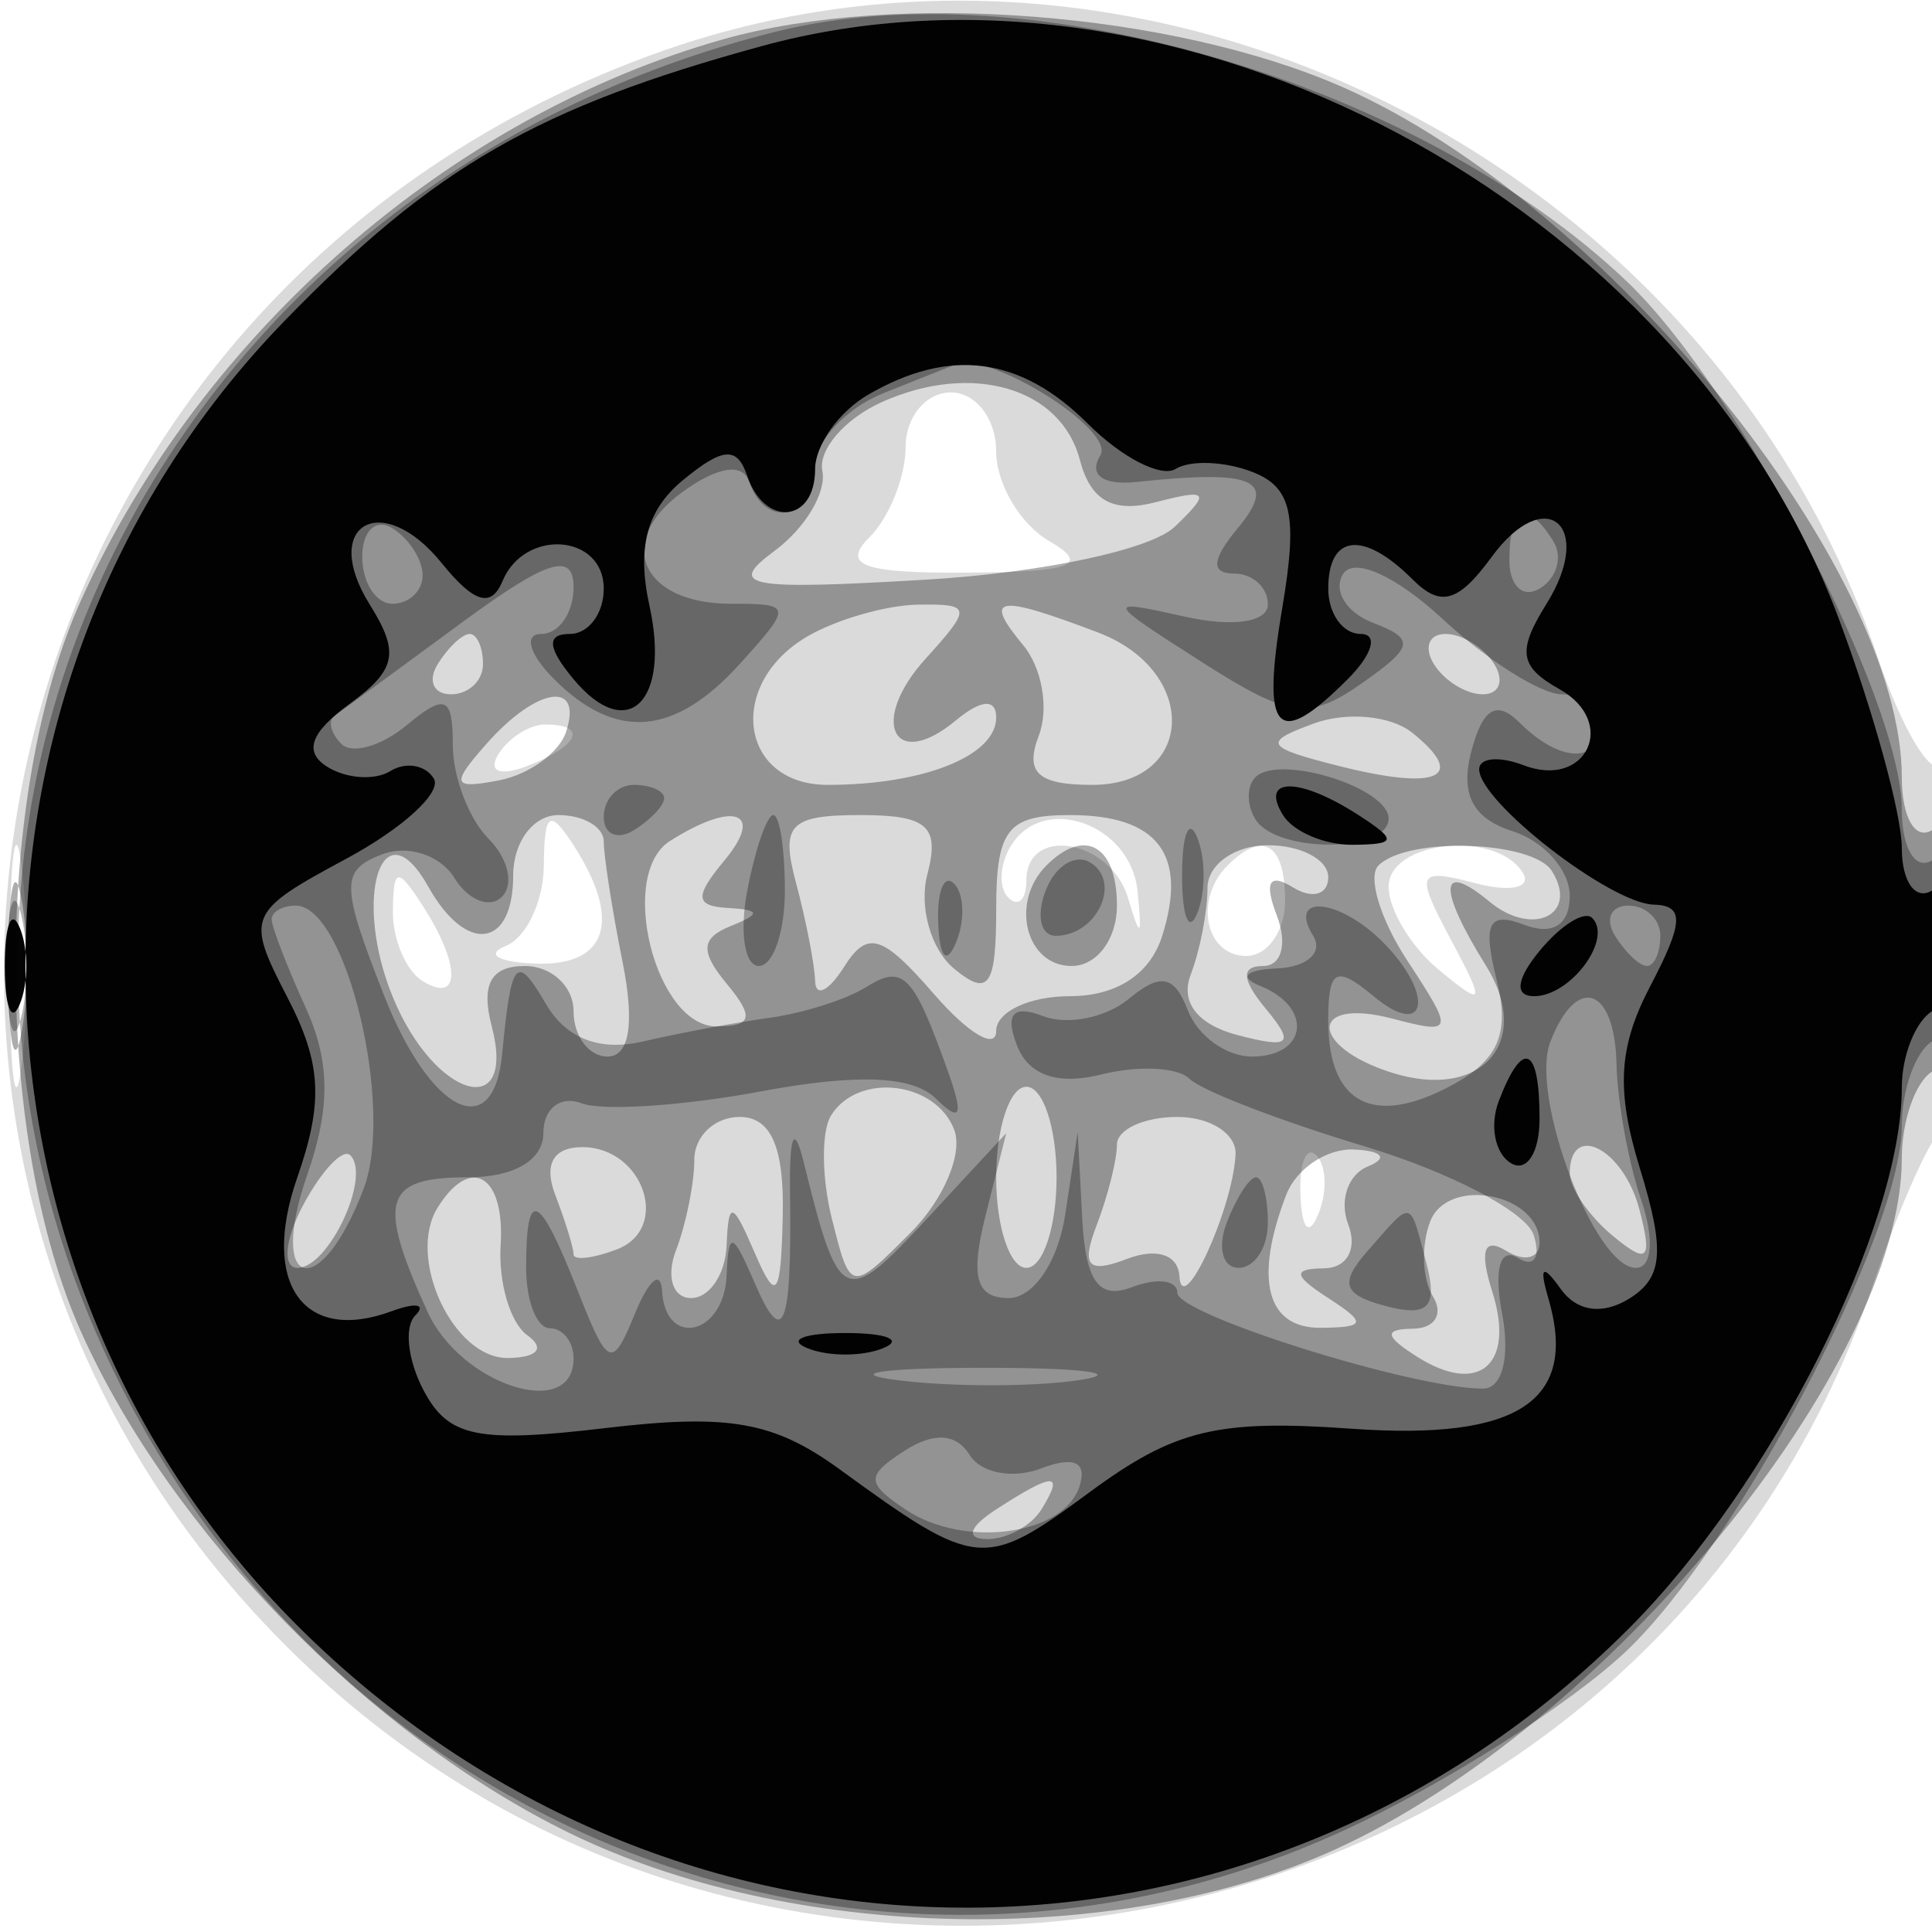
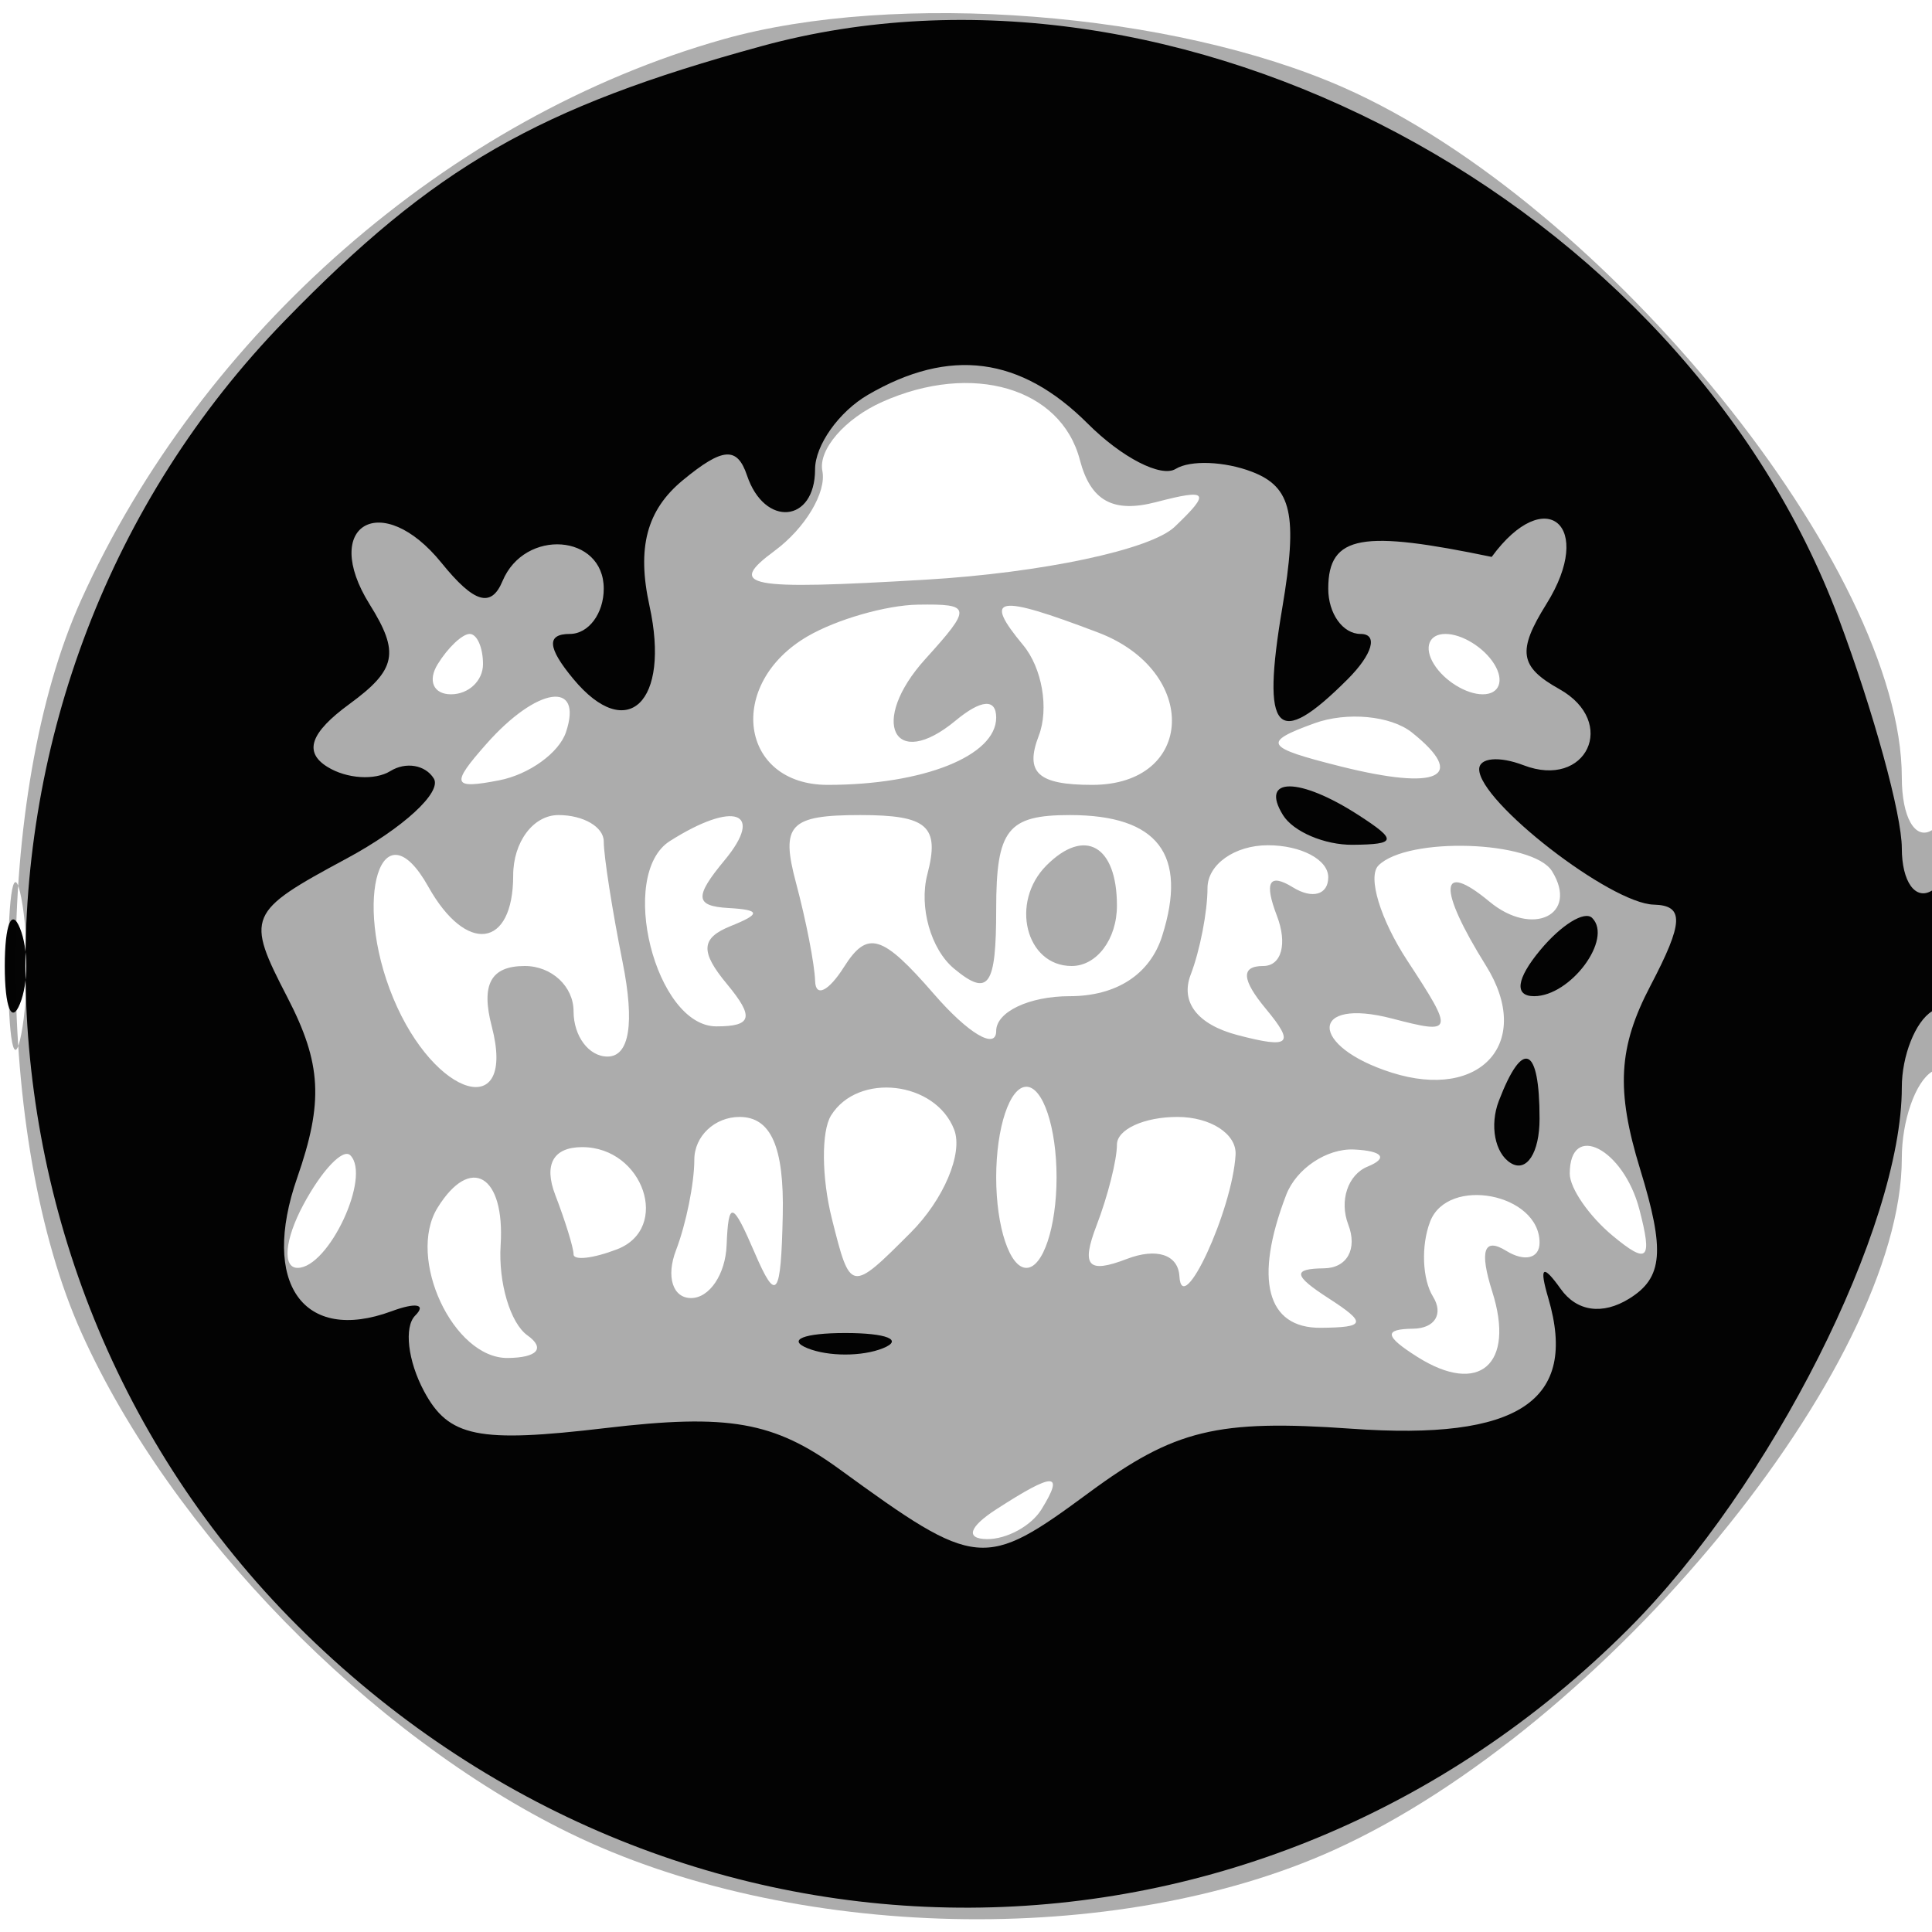
<svg xmlns="http://www.w3.org/2000/svg" width="64" height="64" version="1.1" fill="#000000">
-   <path fill-opacity=".145" d="M 22.005 1.668 C -0.571 9.567, -7.261 37.787, 9.476 54.524 C 26.013 71.061, 54.657 64.511, 62.063 42.500 C 62.803 40.300, 63.766 38.072, 64.204 37.550 C 65.170 36.397, 65.283 24.383, 64.319 25.347 C 63.945 25.722, 62.991 24.112, 62.199 21.769 C 56.644 5.335, 38.071 -3.953, 22.005 1.668 M 30 14.800 C 30 15.790, 29.460 17.140, 28.800 17.800 C 27.867 18.733, 28.589 18.993, 32.050 18.970 C 35.559 18.946, 36.130 18.724, 34.750 17.920 C 33.788 17.359, 33 16.023, 33 14.950 C 33 13.878, 32.325 13, 31.500 13 C 30.675 13, 30 13.810, 30 14.800 M 16.507 24.989 C 16.157 25.555, 16.558 25.723, 17.448 25.382 C 19.180 24.717, 19.497 24, 18.059 24 C 17.541 24, 16.843 24.445, 16.507 24.989 M 0.320 32 C 0.320 35.575, 0.502 37.038, 0.723 35.250 C 0.945 33.462, 0.945 30.538, 0.723 28.750 C 0.502 26.962, 0.320 28.425, 0.320 32 M 18.015 28.667 C 18.007 29.858, 17.438 31.060, 16.750 31.338 C 16.063 31.615, 16.512 31.878, 17.750 31.921 C 20.128 32.004, 20.610 30.491, 19 28 C 18.210 26.778, 18.028 26.901, 18.015 28.667 M 33.493 28.011 C 33.112 28.628, 33.070 29.403, 33.400 29.733 C 33.730 30.063, 34 29.808, 34 29.167 C 34 27.325, 36.797 27.809, 37.369 29.750 C 37.774 31.123, 37.841 31.072, 37.681 29.511 C 37.454 27.298, 34.572 26.265, 33.493 28.011 M 40.667 28.667 C 39.541 29.793, 39.927 31.667, 41.286 31.667 C 41.993 31.667, 42.571 30.842, 42.571 29.833 C 42.571 27.946, 41.837 27.496, 40.667 28.667 M 46 29.378 C 46 30.135, 46.749 31.373, 47.664 32.128 C 49.182 33.380, 49.216 33.290, 48.050 31.104 C 46.871 28.891, 46.935 28.750, 48.888 29.260 C 50.051 29.565, 50.751 29.405, 50.442 28.907 C 49.557 27.475, 46 27.852, 46 29.378 M 13.015 30.191 C 13.007 31.121, 13.450 32.160, 14 32.500 C 15.266 33.282, 15.266 31.958, 14 30 C 13.165 28.707, 13.029 28.734, 13.015 30.191 M 43.079 39.583 C 43.127 40.748, 43.364 40.985, 43.683 40.188 C 43.972 39.466, 43.936 38.603, 43.604 38.271 C 43.272 37.939, 43.036 38.529, 43.079 39.583" stroke="none" fill="#000000" fill-rule="evenodd" />
  <path fill-opacity=".326" d="M 23.951 1.303 C 14.895 3.863, 6.679 11.040, 2.687 19.878 C -0.216 26.304, -0.205 37.720, 2.710 44.176 C 5.683 50.759, 12.247 57.484, 18.853 60.716 C 26.180 64.301, 36.966 64.546, 44.176 61.290 C 53.171 57.227, 63 45.257, 63 38.363 C 63 37.128, 63.450 35.840, 64 35.500 C 64.550 35.160, 65 33.082, 65 30.882 C 65 28.470, 64.603 27.127, 64 27.500 C 63.441 27.845, 63 27.076, 63 25.755 C 63 18.856, 53.208 6.749, 44.519 2.905 C 38.845 0.395, 29.684 -0.318, 23.951 1.303 M 29.228 13.312 C 27.994 13.862, 27.100 14.892, 27.242 15.601 C 27.384 16.309, 26.672 17.500, 25.659 18.247 C 24.059 19.429, 24.713 19.554, 30.659 19.203 C 34.510 18.976, 38.118 18.210, 38.913 17.451 C 40.118 16.301, 40.028 16.180, 38.301 16.632 C 36.871 17.005, 36.127 16.594, 35.771 15.232 C 35.147 12.847, 32.205 11.983, 29.228 13.312 M 26.750 21.080 C 24.043 22.657, 24.497 26, 27.418 26 C 30.590 26, 33 25.037, 33 23.771 C 33 23.132, 32.502 23.169, 31.658 23.869 C 29.601 25.576, 28.777 23.904, 30.653 21.831 C 32.204 20.117, 32.188 20.002, 30.405 20.030 C 29.357 20.047, 27.712 20.519, 26.750 21.080 M 33.895 21.373 C 34.522 22.129, 34.754 23.479, 34.410 24.373 C 33.941 25.596, 34.380 26, 36.180 26 C 39.594 26, 39.741 22.232, 36.376 20.953 C 33.007 19.672, 32.548 19.750, 33.895 21.373 M 14.500 22 C 14.160 22.550, 14.359 23, 14.941 23 C 15.523 23, 16 22.550, 16 22 C 16 21.450, 15.802 21, 15.559 21 C 15.316 21, 14.840 21.450, 14.500 22 M 47.500 22 C 47.840 22.550, 48.568 23, 49.118 23 C 49.668 23, 49.840 22.550, 49.500 22 C 49.160 21.450, 48.432 21, 47.882 21 C 47.332 21, 47.160 21.450, 47.500 22 M 16.118 24.637 C 14.922 25.989, 14.977 26.151, 16.536 25.849 C 17.525 25.657, 18.522 24.938, 18.750 24.250 C 19.325 22.524, 17.789 22.749, 16.118 24.637 M 43.536 23.962 C 41.797 24.595, 41.895 24.757, 44.404 25.387 C 47.653 26.202, 48.622 25.744, 46.774 24.266 C 46.073 23.706, 44.616 23.569, 43.536 23.962 M 17 29 C 17 31.414, 15.446 31.619, 14.188 29.372 C 12.649 26.621, 11.658 29.761, 13.025 33.060 C 14.404 36.390, 17.119 37.171, 16.290 34 C 15.926 32.609, 16.259 32, 17.383 32 C 18.273 32, 19 32.675, 19 33.500 C 19 34.325, 19.506 35, 20.125 35 C 20.852 35, 21.029 33.894, 20.625 31.875 C 20.281 30.156, 20 28.356, 20 27.875 C 20 27.394, 19.325 27, 18.500 27 C 17.667 27, 17 27.889, 17 29 M 22.192 27.860 C 20.448 28.966, 21.710 34, 23.731 34 C 24.917 34, 24.992 33.696, 24.081 32.597 C 23.187 31.520, 23.216 31.074, 24.208 30.676 C 25.213 30.273, 25.195 30.140, 24.128 30.079 C 23.022 30.015, 22.997 29.709, 24 28.500 C 25.344 26.881, 24.312 26.516, 22.192 27.860 M 26.370 29.250 C 26.701 30.488, 26.986 31.950, 27.002 32.500 C 27.018 33.050, 27.448 32.839, 27.959 32.032 C 28.736 30.804, 29.223 30.951, 30.944 32.935 C 32.075 34.239, 33 34.787, 33 34.153 C 33 33.519, 34.095 33, 35.433 33 C 36.983 33, 38.094 32.278, 38.497 31.009 C 39.355 28.306, 38.360 27, 35.441 27 C 33.374 27, 33 27.479, 33 30.122 C 33 32.682, 32.748 33.036, 31.603 32.086 C 30.835 31.448, 30.437 30.043, 30.720 28.963 C 31.138 27.366, 30.724 27, 28.500 27 C 26.154 27, 25.852 27.318, 26.370 29.250 M 0.272 32 C 0.272 34.475, 0.467 35.487, 0.706 34.250 C 0.944 33.013, 0.944 30.988, 0.706 29.750 C 0.467 28.512, 0.272 29.525, 0.272 32 M 34.667 28.667 C 33.449 29.885, 33.978 32, 35.500 32 C 36.333 32, 37 31.111, 37 30 C 37 28.008, 35.934 27.399, 34.667 28.667 M 40 29.418 C 40 30.198, 39.750 31.489, 39.443 32.287 C 39.093 33.200, 39.670 33.942, 41.001 34.290 C 42.739 34.744, 42.905 34.590, 41.935 33.421 C 41.128 32.449, 41.100 32, 41.846 32 C 42.453 32, 42.654 31.261, 42.299 30.336 C 41.869 29.217, 42.043 28.909, 42.830 29.395 C 43.474 29.793, 44 29.641, 44 29.059 C 44 28.477, 43.100 28, 42 28 C 40.900 28, 40 28.638, 40 29.418 M 45.663 28.670 C 45.295 29.039, 45.724 30.455, 46.617 31.818 C 48.180 34.204, 48.161 34.275, 46.120 33.742 C 43.366 33.022, 43.349 34.658, 46.101 35.532 C 49.071 36.475, 50.801 34.513, 49.225 31.989 C 47.617 29.413, 47.668 28.480, 49.342 29.869 C 50.770 31.054, 52.307 30.306, 51.414 28.861 C 50.786 27.844, 46.627 27.706, 45.663 28.670 M 27.528 36.954 C 27.204 37.479, 27.217 39.015, 27.556 40.367 C 28.172 42.823, 28.176 42.824, 30.164 40.836 C 31.259 39.741, 31.909 38.205, 31.609 37.423 C 30.990 35.810, 28.418 35.514, 27.528 36.954 M 33 39 C 33 40.650, 33.450 42, 34 42 C 34.550 42, 35 40.650, 35 39 C 35 37.350, 34.550 36, 34 36 C 33.450 36, 33 37.350, 33 39 M 23 38.418 C 23 39.198, 22.727 40.548, 22.393 41.418 C 22.059 42.288, 22.284 43, 22.893 43 C 23.502 43, 24.032 42.212, 24.070 41.250 C 24.130 39.754, 24.265 39.790, 25 41.500 C 25.720 43.176, 25.871 42.974, 25.930 40.250 C 25.978 37.997, 25.540 37, 24.500 37 C 23.675 37, 23 37.638, 23 38.418 M 37 37.918 C 37 38.423, 36.697 39.626, 36.326 40.592 C 35.807 41.945, 36.036 42.200, 37.326 41.705 C 38.316 41.325, 39.029 41.561, 39.070 42.281 C 39.153 43.712, 40.827 40.084, 40.930 38.250 C 40.968 37.563, 40.100 37, 39 37 C 37.900 37, 37 37.413, 37 37.918 M 10.046 39.914 C 9.432 41.062, 9.347 42, 9.858 42 C 10.886 42, 12.304 38.971, 11.605 38.271 C 11.361 38.028, 10.660 38.767, 10.046 39.914 M 18.393 39.582 C 18.727 40.452, 19 41.338, 19 41.550 C 19 41.763, 19.647 41.689, 20.437 41.386 C 22.233 40.697, 21.316 38, 19.286 38 C 18.329 38, 18.006 38.573, 18.393 39.582 M 42.607 39.582 C 41.534 42.378, 41.955 44, 43.750 43.985 C 45.246 43.972, 45.282 43.828, 44 43 C 42.843 42.252, 42.810 42.027, 43.857 42.015 C 44.623 42.007, 44.974 41.374, 44.663 40.565 C 44.360 39.775, 44.650 38.911, 45.306 38.644 C 45.994 38.364, 45.803 38.124, 44.857 38.079 C 43.953 38.036, 42.941 38.712, 42.607 39.582 M 52 38.878 C 52 39.360, 52.640 40.286, 53.421 40.935 C 54.588 41.903, 54.746 41.745, 54.305 40.057 C 53.779 38.047, 52 37.137, 52 38.878 M 14.494 40.009 C 13.463 41.677, 15.015 45.001, 16.817 44.985 C 17.803 44.976, 18.074 44.665, 17.471 44.235 C 16.905 43.831, 16.506 42.487, 16.584 41.250 C 16.732 38.922, 15.587 38.242, 14.494 40.009 M 47.374 40.469 C 47.071 41.258, 47.114 42.376, 47.470 42.952 C 47.827 43.528, 47.529 44.007, 46.809 44.015 C 45.831 44.027, 45.867 44.263, 46.952 44.949 C 48.998 46.243, 50.198 45.199, 49.434 42.791 C 49.002 41.430, 49.155 40.978, 49.893 41.434 C 50.502 41.810, 51 41.690, 51 41.166 C 51 39.533, 47.957 38.948, 47.374 40.469 M 33 50 C 32.099 50.582, 31.975 50.975, 32.691 50.985 C 33.346 50.993, 34.160 50.550, 34.500 50 C 35.267 48.758, 34.921 48.758, 33 50" stroke="none" fill="#000000" fill-rule="evenodd" />
-   <path fill-opacity=".299" d="M 25.746 1.038 C 5.698 6.017, -4.805 26.496, 3.392 44.626 C 10.662 60.706, 28.884 67.806, 44.500 60.644 C 47.800 59.130, 52.017 56.454, 53.872 54.696 C 57.540 51.219, 62.998 40.822, 62.999 37.309 C 63 36.104, 63.450 34.840, 64 34.500 C 64.550 34.160, 65 32.532, 65 30.882 C 65 29.137, 64.582 28.140, 64 28.500 C 63.444 28.844, 63 28.094, 62.999 26.809 C 62.998 23.196, 57.594 12.833, 53.872 9.304 C 46.947 2.740, 34.098 -1.036, 25.746 1.038 M 29.250 13.031 C 28.012 13.529, 27 14.625, 27 15.468 C 27 17.188, 25.355 17.564, 24.822 15.965 C 24.606 15.318, 23.768 15.449, 22.586 16.314 C 20.346 17.951, 21.251 20, 24.214 20 C 26.247 20, 26.255 20.060, 24.500 22 C 22.343 24.384, 20.399 24.542, 18.357 22.500 C 17.532 21.675, 17.339 21, 17.929 21 C 18.518 21, 19 20.302, 19 19.449 C 19 18.263, 18.118 18.547, 15.250 20.659 C 13.188 22.177, 11.312 23.550, 11.083 23.710 C 10.854 23.869, 10.956 24.289, 11.309 24.643 C 11.663 24.996, 12.638 24.716, 13.476 24.020 C 14.751 22.961, 15 23.069, 15 24.678 C 15 25.735, 15.533 27.133, 16.183 27.783 C 16.834 28.434, 17.035 29.299, 16.629 29.704 C 16.223 30.110, 15.511 29.827, 15.047 29.075 C 14.582 28.324, 13.508 27.975, 12.660 28.300 C 11.277 28.831, 11.283 29.311, 12.722 32.975 C 14.255 36.876, 16.349 37.914, 16.635 34.914 C 16.935 31.764, 17.103 31.572, 18.083 33.256 C 18.752 34.404, 19.866 34.834, 21.303 34.500 C 22.511 34.218, 24.400 33.865, 25.500 33.715 C 26.600 33.565, 28.031 33.110, 28.681 32.705 C 29.924 31.928, 30.250 32.263, 31.405 35.500 C 31.930 36.972, 31.823 37.207, 31 36.390 C 30.237 35.634, 28.390 35.559, 25.200 36.155 C 22.625 36.636, 19.952 36.812, 19.260 36.546 C 18.567 36.280, 18 36.724, 18 37.531 C 18 38.431, 17.032 39, 15.500 39 C 12.704 39, 12.476 39.756, 14.161 43.453 C 15.271 45.890, 19 47.082, 19 45 C 19 44.450, 18.646 44, 18.214 44 C 17.782 44, 17.429 43.100, 17.429 42 C 17.429 39.299, 17.845 39.482, 19.135 42.750 C 20.148 45.317, 20.275 45.367, 21.040 43.500 C 21.491 42.400, 21.891 42.063, 21.930 42.750 C 22.038 44.682, 23.991 44.226, 24.070 42.250 C 24.130 40.754, 24.265 40.790, 25 42.500 C 25.951 44.713, 26.232 43.992, 26.171 39.500 C 26.145 37.577, 26.308 37.218, 26.624 38.500 C 27.792 43.237, 27.973 43.321, 30.684 40.396 L 33.333 37.538 32.647 40.269 C 32.136 42.305, 32.332 43, 33.415 43 C 34.232 43, 35.049 41.797, 35.284 40.250 L 35.700 37.500 35.850 40.357 C 35.960 42.454, 36.399 43.061, 37.500 42.638 C 38.325 42.322, 39 42.405, 39 42.824 C 39 43.550, 46.816 46, 49.131 46 C 49.764 46, 50.032 44.948, 49.761 43.530 C 49.480 42.059, 49.687 41.307, 50.274 41.669 C 50.816 42.004, 51.053 41.658, 50.800 40.901 C 50.548 40.143, 48.038 38.829, 45.223 37.980 C 42.408 37.132, 39.789 36.122, 39.404 35.737 C 39.018 35.352, 37.706 35.287, 36.487 35.593 C 35.036 35.957, 34.069 35.623, 33.686 34.625 C 33.285 33.578, 33.559 33.277, 34.564 33.663 C 35.368 33.971, 36.642 33.712, 37.396 33.086 C 38.446 32.215, 38.903 32.305, 39.352 33.474 C 39.674 34.314, 40.626 35, 41.469 35 C 43.310 35, 43.506 33.371, 41.750 32.662 C 41.025 32.370, 41.260 32.125, 42.309 32.079 C 43.304 32.036, 43.840 31.550, 43.500 31 C 42.635 29.600, 44.349 29.749, 45.800 31.200 C 47.535 32.935, 47.278 34.476, 45.500 33 C 44.249 31.962, 44 32.098, 44 33.819 C 44 36.560, 45.487 37.345, 48.067 35.964 C 49.643 35.121, 50.024 34.231, 49.575 32.444 C 49.109 30.584, 49.311 30.182, 50.488 30.634 C 51.434 30.997, 52 30.638, 52 29.674 C 52 28.828, 51.146 27.864, 50.103 27.533 C 48.785 27.114, 48.368 26.310, 48.737 24.899 C 49.113 23.461, 49.579 23.179, 50.334 23.934 C 51.676 25.276, 53 25.309, 53 24 C 53 23.450, 52.433 23, 51.740 23 C 51.047 23, 49.271 21.879, 47.793 20.509 C 46.248 19.076, 44.845 18.442, 44.490 19.016 C 44.151 19.565, 44.597 20.292, 45.482 20.631 C 46.887 21.171, 46.839 21.425, 45.100 22.643 C 43.351 23.867, 42.707 23.780, 39.805 21.926 C 36.594 19.875, 36.578 19.832, 39.250 20.427 C 40.851 20.783, 42 20.612, 42 20.019 C 42 19.459, 41.495 19, 40.878 19 C 40.102 19, 40.140 18.536, 41 17.500 C 42.335 15.891, 41.586 15.549, 37.641 15.966 C 36.529 16.084, 36.051 15.727, 36.451 15.080 C 36.956 14.263, 32.849 11.664, 31.685 12.063 C 31.583 12.098, 30.488 12.534, 29.250 13.031 M 12 18.441 C 12 19.298, 12.450 20, 13 20 C 13.550 20, 14 19.577, 14 19.059 C 14 18.541, 13.550 17.840, 13 17.500 C 12.450 17.160, 12 17.584, 12 18.441 M 50 18.559 C 50 19.416, 50.457 19.835, 51.016 19.490 C 51.575 19.144, 51.774 18.443, 51.457 17.931 C 50.600 16.544, 50 16.802, 50 18.559 M 41.585 25.748 C 41.293 26.040, 41.294 26.666, 41.586 27.139 C 42.286 28.272, 46 28.253, 46 27.117 C 46 26.089, 42.369 24.964, 41.585 25.748 M 20 27.059 C 20 27.641, 20.450 27.840, 21 27.500 C 21.550 27.160, 22 26.684, 22 26.441 C 22 26.198, 21.550 26, 21 26 C 20.450 26, 20 26.477, 20 27.059 M 24.755 29.500 C 24.492 30.875, 24.665 32, 25.139 32 C 25.612 32, 26 30.875, 26 29.500 C 26 28.125, 25.827 27, 25.617 27 C 25.406 27, 25.018 28.125, 24.755 29.500 M 39.158 29 C 39.158 30.375, 39.385 30.938, 39.662 30.250 C 39.940 29.563, 39.940 28.438, 39.662 27.750 C 39.385 27.063, 39.158 27.625, 39.158 29 M 34.636 29.506 C 34.321 30.328, 34.472 31, 34.972 31 C 36.328 31, 37.170 29.223, 36.121 28.575 C 35.620 28.265, 34.952 28.684, 34.636 29.506 M 0.232 32 C 0.232 33.925, 0.438 34.712, 0.689 33.750 C 0.941 32.788, 0.941 31.212, 0.689 30.250 C 0.438 29.288, 0.232 30.075, 0.232 32 M 31.079 30.583 C 31.127 31.748, 31.364 31.985, 31.683 31.188 C 31.972 30.466, 31.936 29.603, 31.604 29.271 C 31.272 28.939, 31.036 29.529, 31.079 30.583 M 9 30.453 C 9 30.702, 9.506 32.017, 10.125 33.375 C 10.938 35.159, 10.952 36.698, 10.177 38.922 C 8.848 42.736, 10.606 43.166, 12.046 39.379 C 13.071 36.682, 11.471 30, 9.799 30 C 9.360 30, 9 30.204, 9 30.453 M 53.500 31 C 53.840 31.550, 54.316 32, 54.559 32 C 54.802 32, 55 31.550, 55 31 C 55 30.450, 54.523 30, 53.941 30 C 53.359 30, 53.160 30.450, 53.500 31 M 51.355 34.518 C 50.667 36.310, 52.823 42, 54.189 42 C 54.731 42, 54.807 41.039, 54.367 39.750 C 53.944 38.513, 53.576 36.487, 53.549 35.250 C 53.493 32.683, 52.222 32.259, 51.355 34.518 M 40.638 40.500 C 40.322 41.325, 40.499 42, 41.031 42 C 41.564 42, 42 41.325, 42 40.500 C 42 39.675, 41.823 39, 41.607 39 C 41.391 39, 40.955 39.675, 40.638 40.500 M 45.306 41.436 C 44.358 42.516, 44.486 42.894, 45.929 43.271 C 47.311 43.633, 47.629 43.298, 47.257 41.873 C 46.684 39.682, 46.819 39.712, 45.306 41.436 M 29.768 45.725 C 31.565 45.947, 34.265 45.943, 35.768 45.715 C 37.271 45.486, 35.800 45.304, 32.500 45.310 C 29.200 45.315, 27.971 45.502, 29.768 45.725 M 29.974 48.053 C 28.679 48.885, 28.682 49.122, 30 50.006 C 31.927 51.298, 35.223 50.864, 35.755 49.249 C 36.024 48.432, 35.583 48.223, 34.483 48.645 C 33.556 49.001, 32.494 48.800, 32.123 48.199 C 31.681 47.484, 30.937 47.434, 29.974 48.053" stroke="none" fill="#000000" fill-rule="evenodd" />
-   <path fill-opacity=".981" d="M 25.230 1.528 C 17.806 3.558, 14.384 5.528, 9.436 10.619 C -2.294 22.688, -1.976 42.335, 10.140 54.136 C 22.612 66.284, 41.701 66.204, 53.952 53.952 C 58.660 49.245, 63 40.643, 63 36.022 C 63 34.975, 63.450 33.840, 64 33.500 C 64.550 33.160, 65 31.982, 65 30.882 C 65 29.782, 64.550 29.160, 64 29.500 C 63.450 29.840, 63 29.208, 63 28.097 C 63 26.985, 62.061 23.566, 60.914 20.499 C 55.735 6.657, 39.003 -2.238, 25.230 1.528 M 28.750 13.080 C 27.788 13.641, 27 14.752, 27 15.550 C 27 17.326, 25.326 17.474, 24.746 15.750 C 24.420 14.782, 23.940 14.818, 22.618 15.909 C 21.423 16.896, 21.092 18.142, 21.514 20.064 C 22.216 23.261, 20.778 24.643, 18.991 22.489 C 18.133 21.455, 18.098 21, 18.878 21 C 19.495 21, 20 20.325, 20 19.500 C 20 17.688, 17.378 17.493, 16.646 19.250 C 16.273 20.147, 15.703 19.978, 14.629 18.650 C 12.649 16.201, 10.597 17.382, 12.246 20.022 C 13.247 21.624, 13.133 22.182, 11.574 23.323 C 10.277 24.271, 10.053 24.915, 10.849 25.406 C 11.482 25.798, 12.419 25.859, 12.931 25.543 C 13.443 25.226, 14.090 25.337, 14.370 25.789 C 14.649 26.241, 13.350 27.434, 11.482 28.440 C 8.188 30.213, 8.130 30.351, 9.523 33.044 C 10.653 35.230, 10.721 36.501, 9.844 39.018 C 8.628 42.505, 10.049 44.514, 12.970 43.437 C 13.778 43.138, 14.131 43.202, 13.755 43.579 C 13.378 43.955, 13.509 45.082, 14.045 46.083 C 14.862 47.611, 15.831 47.807, 20.066 47.306 C 24.133 46.824, 25.637 47.089, 27.807 48.668 C 32.363 51.984, 32.603 52.006, 36.079 49.442 C 38.907 47.356, 40.321 47.012, 44.771 47.328 C 50.314 47.723, 52.291 46.410, 51.289 43 C 50.980 41.951, 51.104 41.860, 51.700 42.697 C 52.233 43.446, 53.083 43.567, 53.967 43.021 C 55.089 42.327, 55.164 41.441, 54.331 38.728 C 53.527 36.109, 53.607 34.688, 54.673 32.655 C 55.776 30.550, 55.798 29.993, 54.782 29.967 C 53.344 29.929, 49 26.560, 49 25.483 C 49 25.100, 49.661 25.040, 50.468 25.349 C 52.557 26.151, 53.609 23.921, 51.657 22.828 C 50.331 22.086, 50.253 21.568, 51.229 20.005 C 52.848 17.413, 51.203 16.002, 49.414 18.448 C 48.311 19.957, 47.725 20.125, 46.796 19.196 C 45.167 17.567, 44 17.693, 44 19.500 C 44 20.325, 44.482 21, 45.071 21 C 45.661 21, 45.468 21.675, 44.643 22.500 C 42.285 24.858, 41.774 24.298, 42.478 20.132 C 42.997 17.057, 42.792 16.134, 41.475 15.629 C 40.565 15.279, 39.427 15.236, 38.946 15.533 C 38.466 15.830, 37.157 15.157, 36.036 14.036 C 33.811 11.811, 31.459 11.502, 28.750 13.080 M 42.500 27 C 42.840 27.550, 43.879 27.993, 44.809 27.985 C 46.266 27.971, 46.293 27.835, 45 27 C 43.042 25.734, 41.718 25.734, 42.500 27 M 0.158 32 C 0.158 33.375, 0.385 33.938, 0.662 33.250 C 0.940 32.563, 0.940 31.438, 0.662 30.750 C 0.385 30.063, 0.158 30.625, 0.158 32 M 51.020 31.476 C 50.231 32.426, 50.155 33, 50.819 33 C 52.027 33, 53.436 31.103, 52.743 30.409 C 52.491 30.158, 51.716 30.638, 51.020 31.476 M 49.651 36.468 C 49.341 37.275, 49.518 38.202, 50.044 38.527 C 50.570 38.852, 51 38.191, 51 37.059 C 51 34.644, 50.444 34.401, 49.651 36.468 M 26.750 44.662 C 27.438 44.940, 28.563 44.940, 29.250 44.662 C 29.938 44.385, 29.375 44.158, 28 44.158 C 26.625 44.158, 26.063 44.385, 26.750 44.662" stroke="none" fill="#000000" fill-rule="evenodd" />
+   <path fill-opacity=".981" d="M 25.230 1.528 C 17.806 3.558, 14.384 5.528, 9.436 10.619 C -2.294 22.688, -1.976 42.335, 10.140 54.136 C 22.612 66.284, 41.701 66.204, 53.952 53.952 C 58.660 49.245, 63 40.643, 63 36.022 C 63 34.975, 63.450 33.840, 64 33.500 C 64.550 33.160, 65 31.982, 65 30.882 C 65 29.782, 64.550 29.160, 64 29.500 C 63.450 29.840, 63 29.208, 63 28.097 C 63 26.985, 62.061 23.566, 60.914 20.499 C 55.735 6.657, 39.003 -2.238, 25.230 1.528 M 28.750 13.080 C 27.788 13.641, 27 14.752, 27 15.550 C 27 17.326, 25.326 17.474, 24.746 15.750 C 24.420 14.782, 23.940 14.818, 22.618 15.909 C 21.423 16.896, 21.092 18.142, 21.514 20.064 C 22.216 23.261, 20.778 24.643, 18.991 22.489 C 18.133 21.455, 18.098 21, 18.878 21 C 19.495 21, 20 20.325, 20 19.500 C 20 17.688, 17.378 17.493, 16.646 19.250 C 16.273 20.147, 15.703 19.978, 14.629 18.650 C 12.649 16.201, 10.597 17.382, 12.246 20.022 C 13.247 21.624, 13.133 22.182, 11.574 23.323 C 10.277 24.271, 10.053 24.915, 10.849 25.406 C 11.482 25.798, 12.419 25.859, 12.931 25.543 C 13.443 25.226, 14.090 25.337, 14.370 25.789 C 14.649 26.241, 13.350 27.434, 11.482 28.440 C 8.188 30.213, 8.130 30.351, 9.523 33.044 C 10.653 35.230, 10.721 36.501, 9.844 39.018 C 8.628 42.505, 10.049 44.514, 12.970 43.437 C 13.778 43.138, 14.131 43.202, 13.755 43.579 C 13.378 43.955, 13.509 45.082, 14.045 46.083 C 14.862 47.611, 15.831 47.807, 20.066 47.306 C 24.133 46.824, 25.637 47.089, 27.807 48.668 C 32.363 51.984, 32.603 52.006, 36.079 49.442 C 38.907 47.356, 40.321 47.012, 44.771 47.328 C 50.314 47.723, 52.291 46.410, 51.289 43 C 50.980 41.951, 51.104 41.860, 51.700 42.697 C 52.233 43.446, 53.083 43.567, 53.967 43.021 C 55.089 42.327, 55.164 41.441, 54.331 38.728 C 53.527 36.109, 53.607 34.688, 54.673 32.655 C 55.776 30.550, 55.798 29.993, 54.782 29.967 C 53.344 29.929, 49 26.560, 49 25.483 C 49 25.100, 49.661 25.040, 50.468 25.349 C 52.557 26.151, 53.609 23.921, 51.657 22.828 C 50.331 22.086, 50.253 21.568, 51.229 20.005 C 52.848 17.413, 51.203 16.002, 49.414 18.448 C 45.167 17.567, 44 17.693, 44 19.500 C 44 20.325, 44.482 21, 45.071 21 C 45.661 21, 45.468 21.675, 44.643 22.500 C 42.285 24.858, 41.774 24.298, 42.478 20.132 C 42.997 17.057, 42.792 16.134, 41.475 15.629 C 40.565 15.279, 39.427 15.236, 38.946 15.533 C 38.466 15.830, 37.157 15.157, 36.036 14.036 C 33.811 11.811, 31.459 11.502, 28.750 13.080 M 42.500 27 C 42.840 27.550, 43.879 27.993, 44.809 27.985 C 46.266 27.971, 46.293 27.835, 45 27 C 43.042 25.734, 41.718 25.734, 42.500 27 M 0.158 32 C 0.158 33.375, 0.385 33.938, 0.662 33.250 C 0.940 32.563, 0.940 31.438, 0.662 30.750 C 0.385 30.063, 0.158 30.625, 0.158 32 M 51.020 31.476 C 50.231 32.426, 50.155 33, 50.819 33 C 52.027 33, 53.436 31.103, 52.743 30.409 C 52.491 30.158, 51.716 30.638, 51.020 31.476 M 49.651 36.468 C 49.341 37.275, 49.518 38.202, 50.044 38.527 C 50.570 38.852, 51 38.191, 51 37.059 C 51 34.644, 50.444 34.401, 49.651 36.468 M 26.750 44.662 C 27.438 44.940, 28.563 44.940, 29.250 44.662 C 29.938 44.385, 29.375 44.158, 28 44.158 C 26.625 44.158, 26.063 44.385, 26.750 44.662" stroke="none" fill="#000000" fill-rule="evenodd" />
</svg>